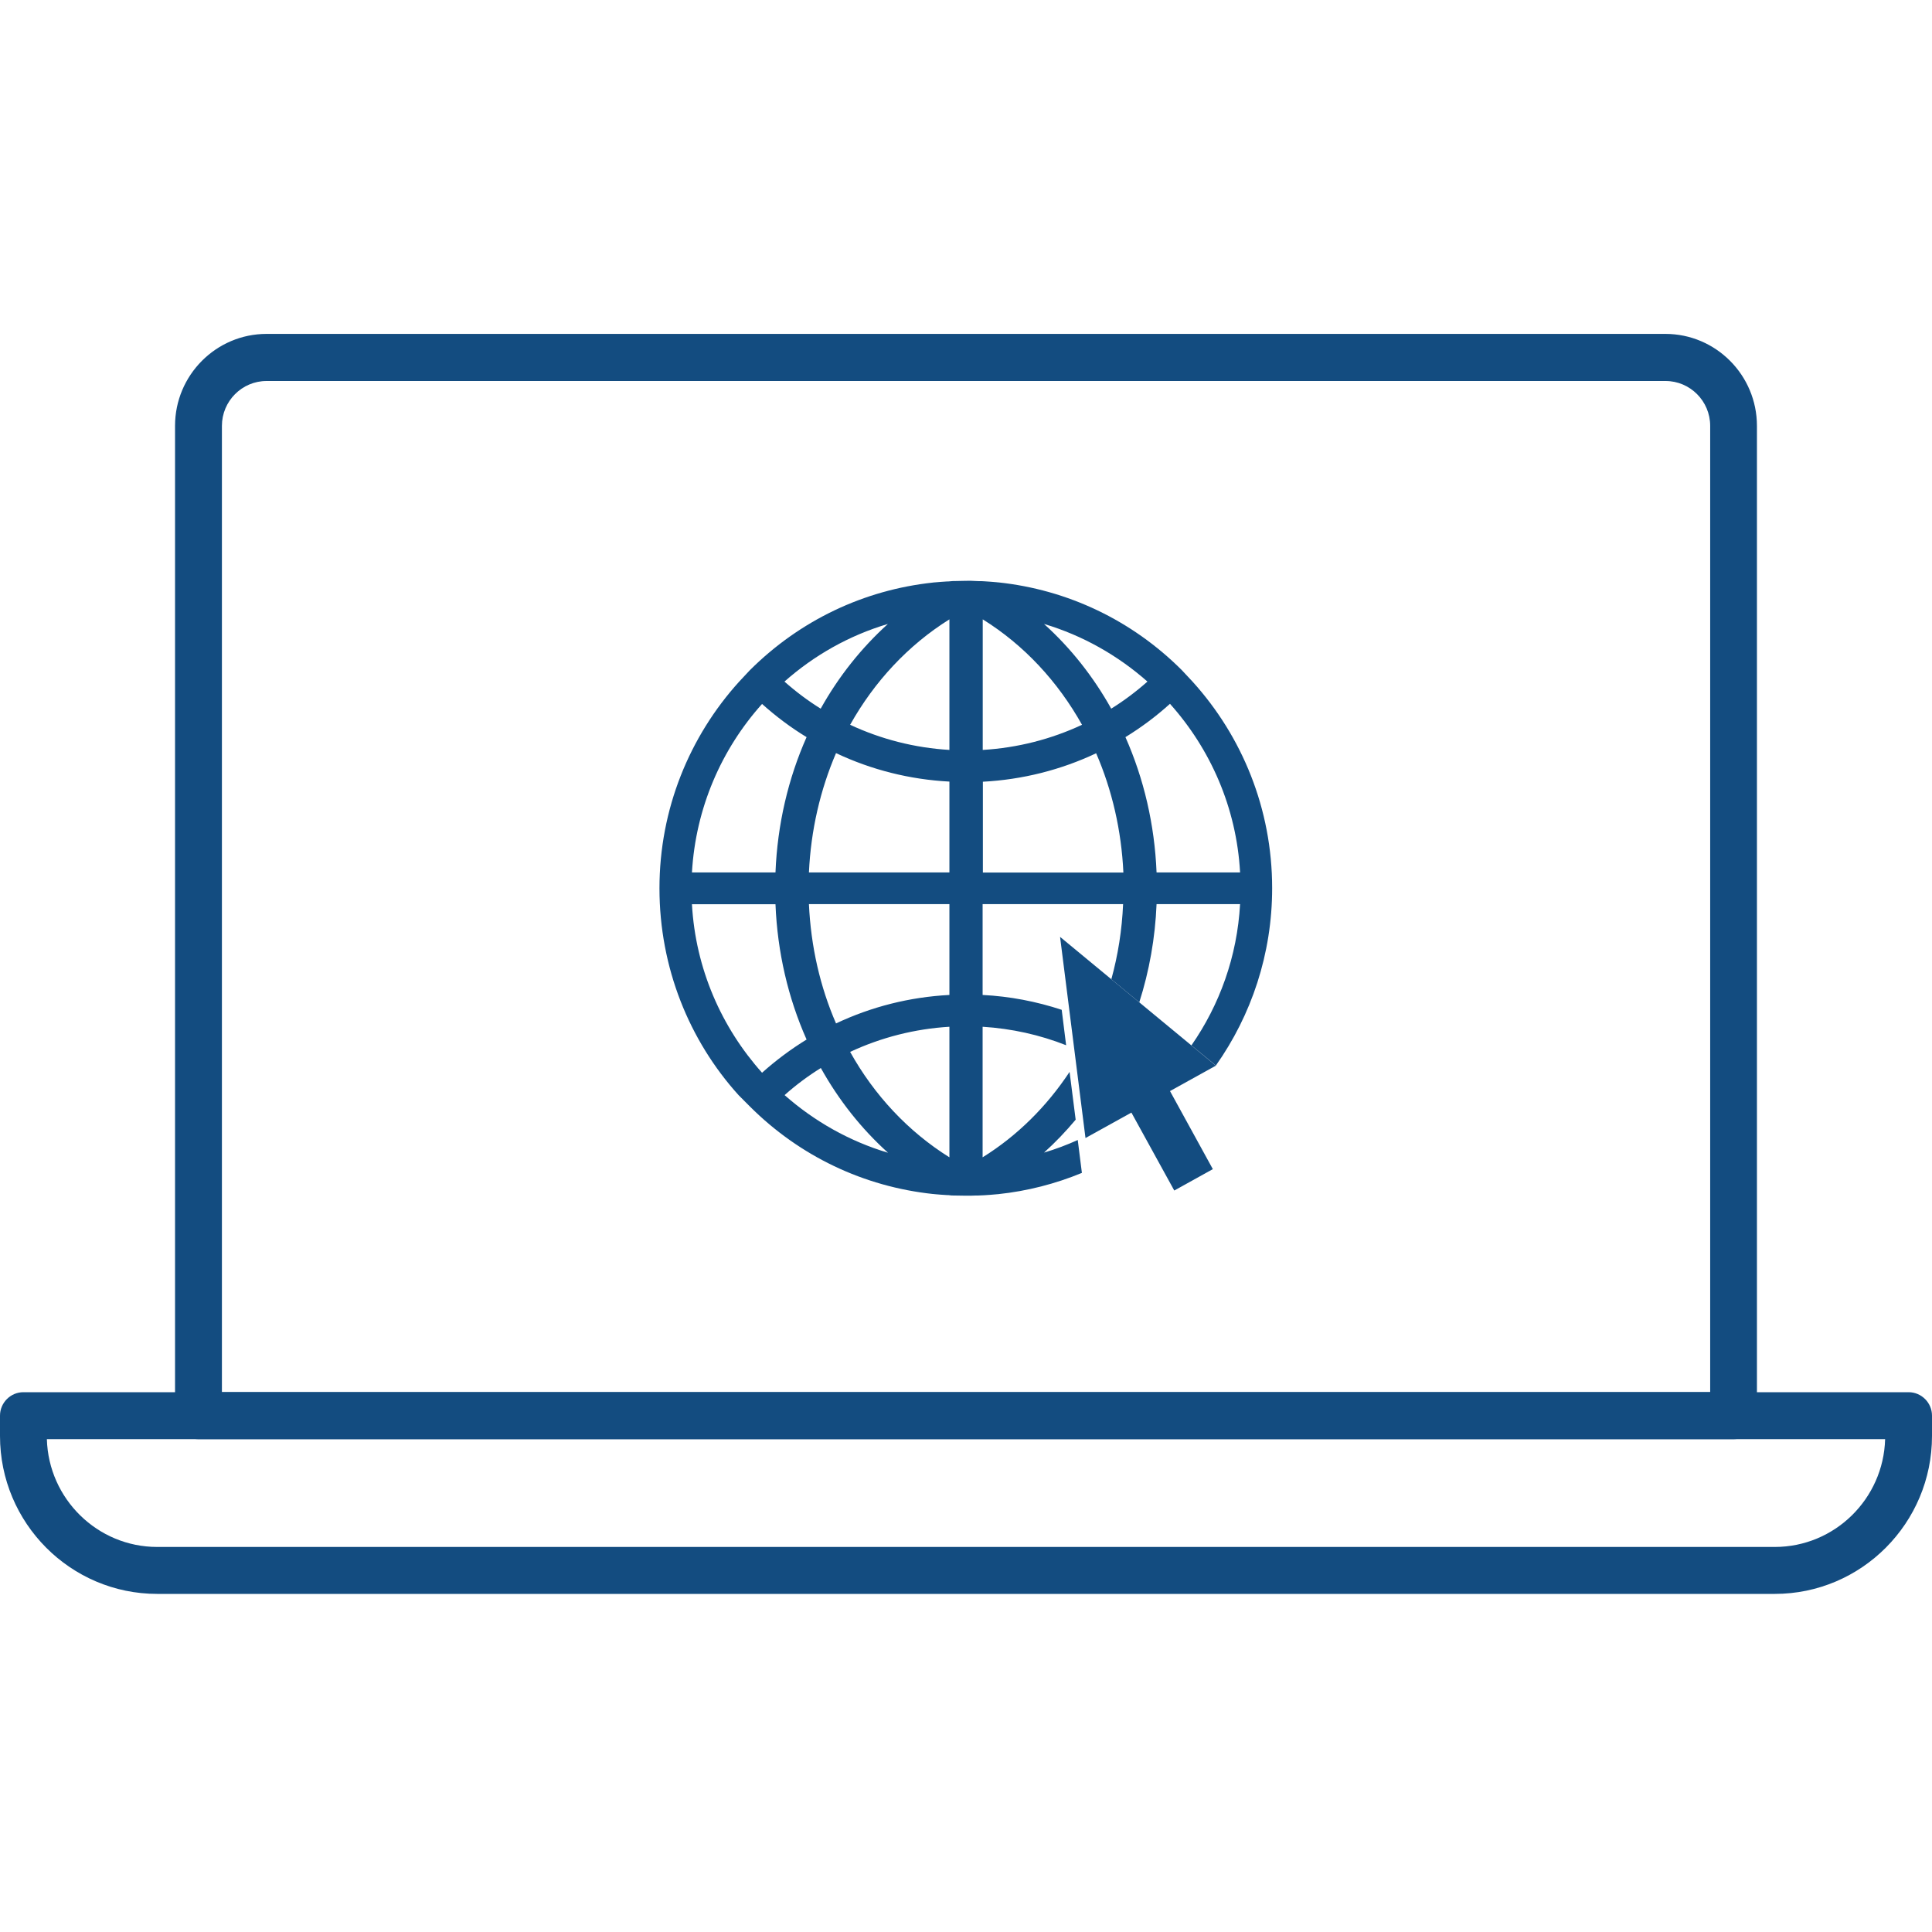
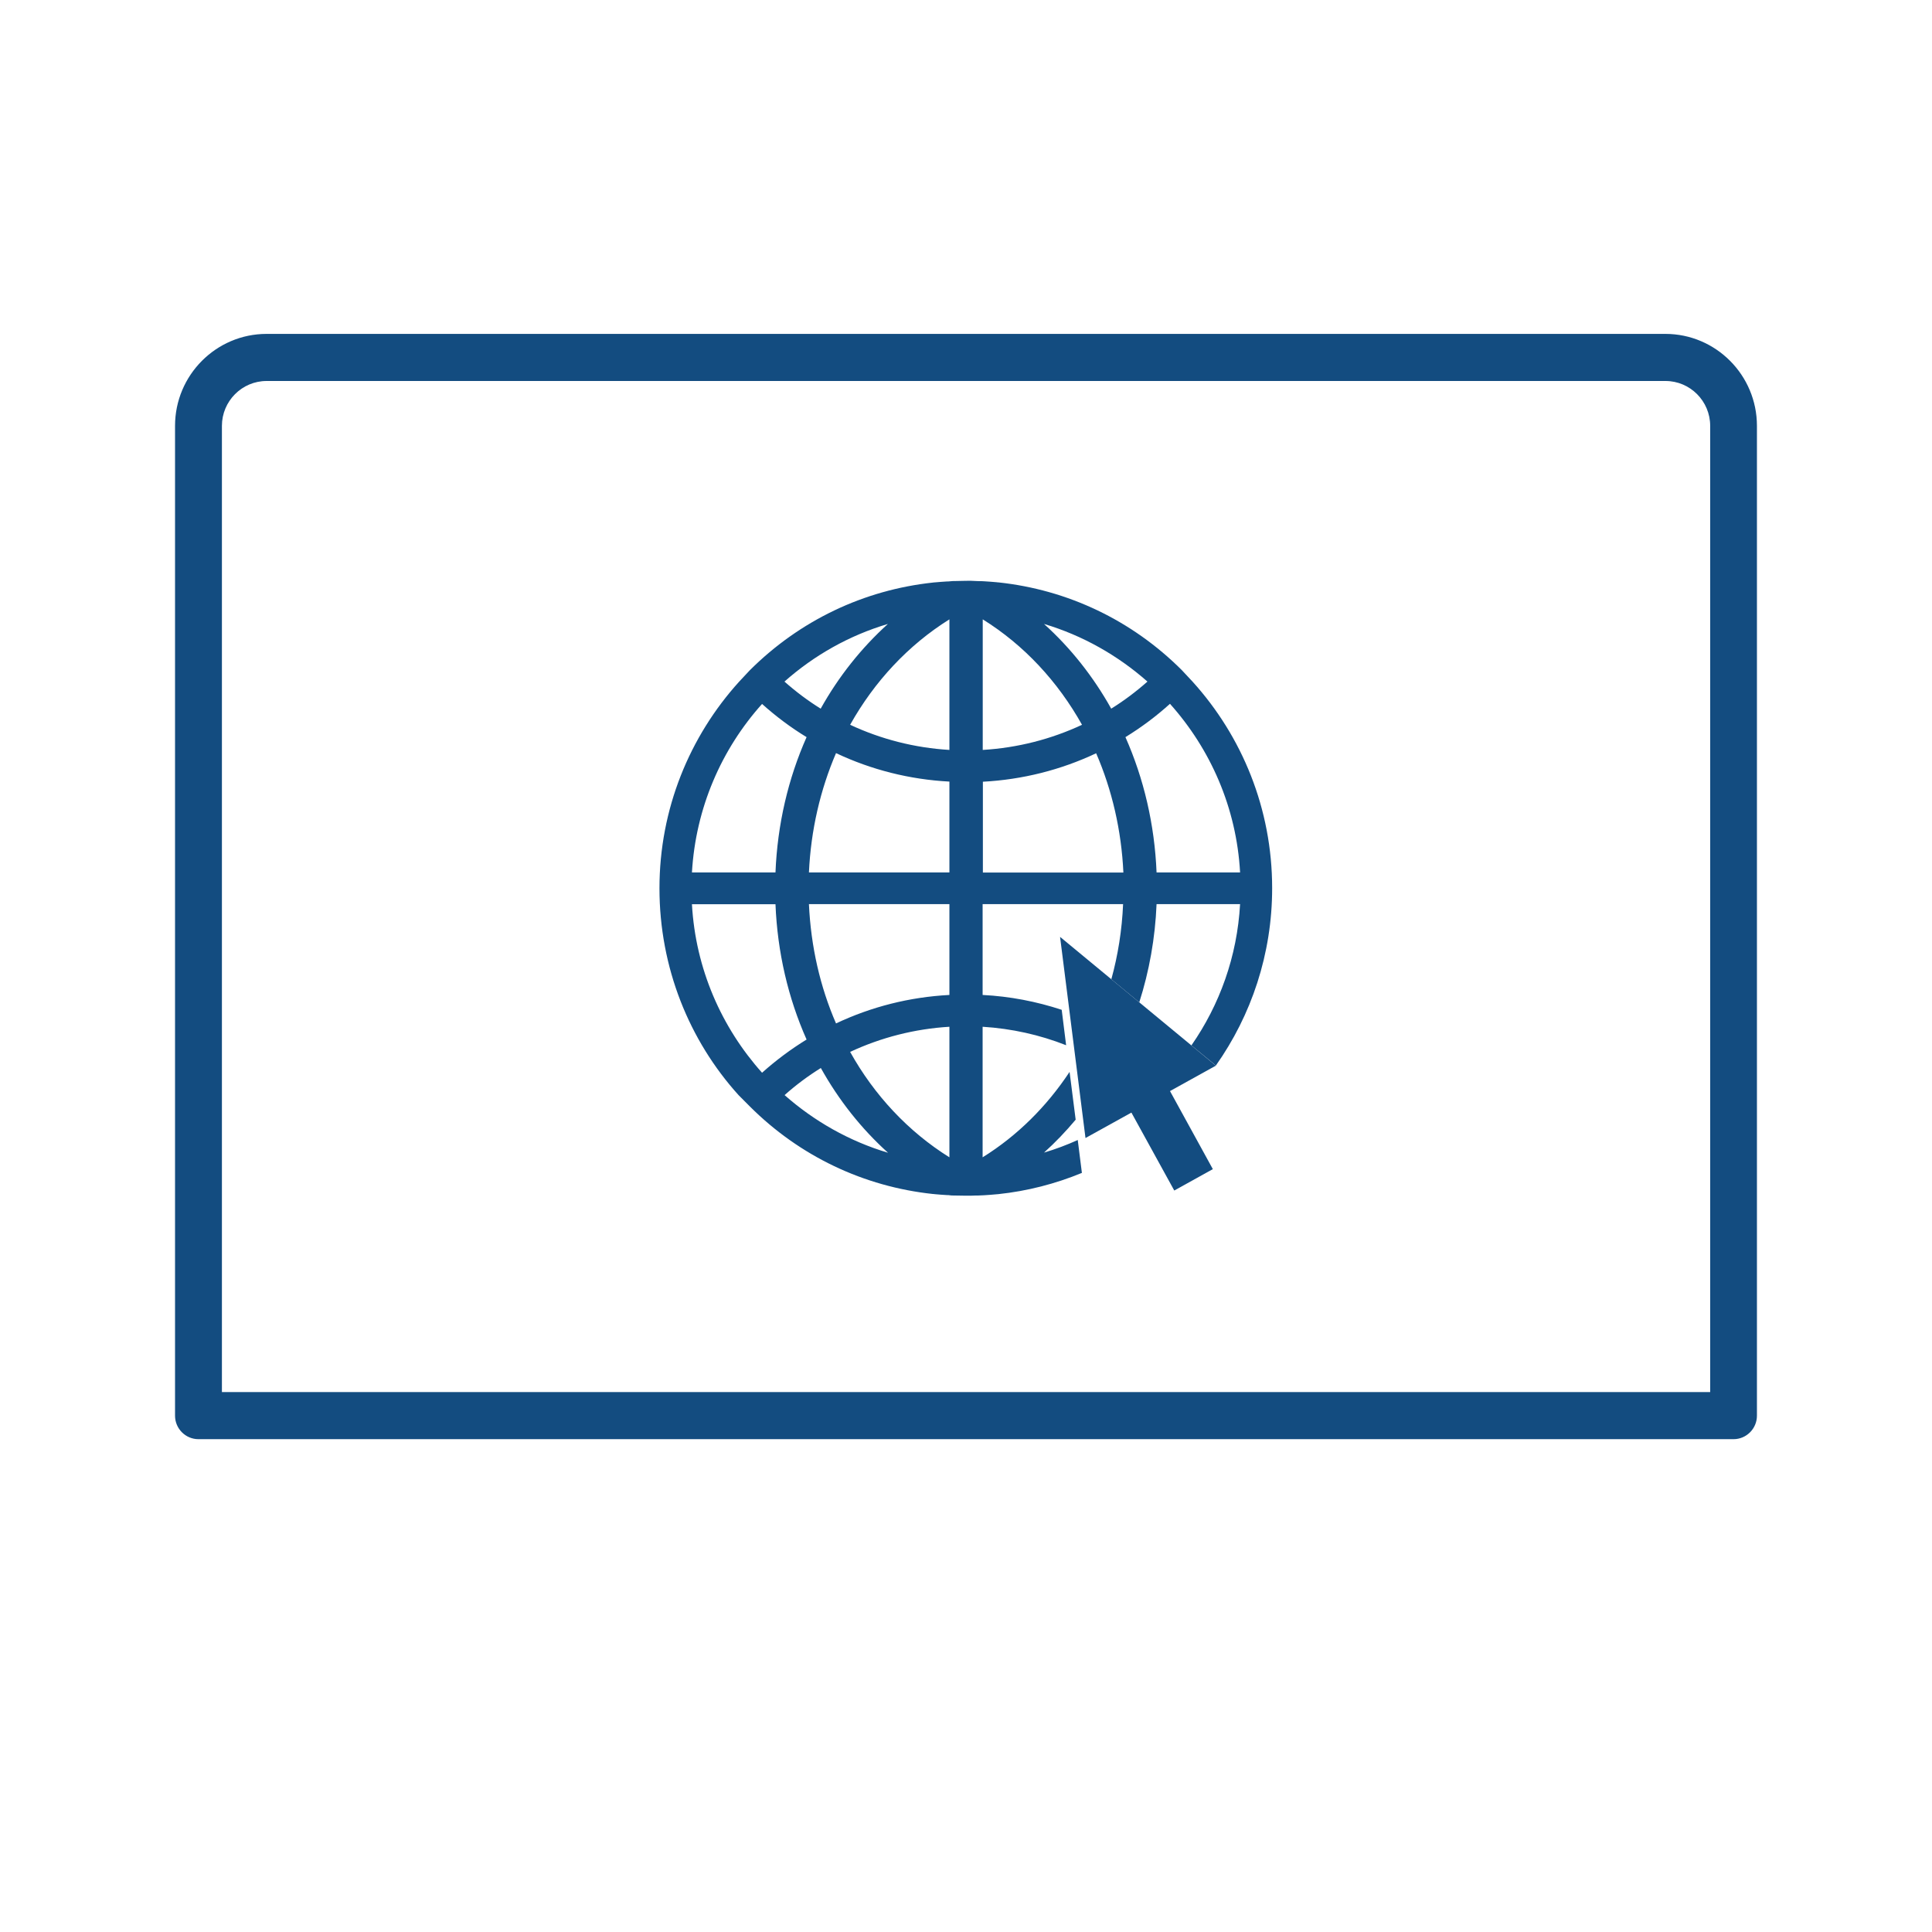
<svg xmlns="http://www.w3.org/2000/svg" width="80" height="80" viewBox="0 0 80 80" fill="none">
  <path d="M71.783 59.593H8.216C7.683 59.593 7.248 59.156 7.248 58.621V17.634C7.248 15.534 8.949 13.826 11.039 13.826H68.96C71.05 13.826 72.751 15.534 72.751 17.634V58.621C72.751 59.156 72.315 59.593 71.783 59.593ZM9.189 57.643H70.815V17.634C70.815 16.61 69.985 15.776 68.966 15.776H11.039C10.019 15.776 9.189 16.61 9.189 17.634V57.643Z" fill="#134C80" />
-   <path d="M73.49 66H6.51C2.92 66 0 63.067 0 59.46V58.62C0 58.086 0.435 57.648 0.968 57.648H79.032C79.565 57.648 80 58.086 80 58.62V59.46C80 63.067 77.08 66 73.49 66ZM1.941 59.593C2.01 62.066 4.037 64.056 6.51 64.056H73.49C75.969 64.056 77.99 62.066 78.059 59.593H1.941Z" fill="#134C80" />
  <path d="M44.644 47.198C44.186 47.405 43.717 47.583 43.23 47.727C43.699 47.307 44.135 46.847 44.541 46.364L44.289 44.385C43.344 45.812 42.131 47.025 40.688 47.922V42.516C41.89 42.591 43.052 42.849 44.146 43.281L43.963 41.814C42.915 41.469 41.816 41.256 40.688 41.199V37.437H46.505C46.459 38.507 46.293 39.554 46.018 40.549L47.175 41.504C47.587 40.215 47.833 38.846 47.891 37.437H51.349C51.229 39.605 50.502 41.607 49.334 43.287L50.347 44.121C51.813 42.044 52.677 39.508 52.677 36.776C52.677 33.486 51.429 30.489 49.385 28.229L48.933 27.745C46.866 25.681 44.209 24.421 41.346 24.116C41.323 24.116 41.306 24.116 41.283 24.11C41.111 24.093 40.934 24.082 40.756 24.07C40.716 24.07 40.676 24.064 40.636 24.064C40.562 24.064 40.487 24.064 40.413 24.059C40.127 24.036 39.875 24.059 39.571 24.059C39.48 24.059 39.422 24.059 39.273 24.076C39.256 24.076 39.245 24.076 39.228 24.076C39.05 24.087 38.878 24.099 38.701 24.116C38.678 24.116 38.661 24.116 38.638 24.122C35.775 24.427 33.124 25.686 31.051 27.751L30.599 28.234C28.555 30.495 27.307 33.497 27.307 36.781C27.307 40.066 28.538 43.085 30.582 45.346L31.046 45.812C33.112 47.877 35.769 49.136 38.632 49.441C38.655 49.441 38.672 49.441 38.695 49.447C38.867 49.464 39.044 49.475 39.222 49.487C39.239 49.487 39.251 49.487 39.268 49.487C39.365 49.504 39.44 49.504 39.525 49.504H39.531C39.835 49.504 40.121 49.522 40.401 49.504C40.476 49.504 40.55 49.504 40.625 49.498C40.665 49.498 40.705 49.493 40.745 49.493C40.922 49.481 41.094 49.47 41.272 49.452C41.295 49.452 41.312 49.452 41.335 49.447C42.537 49.32 43.699 49.021 44.799 48.567L44.627 47.203L44.644 47.198ZM51.349 36.126H47.891C47.81 34.141 47.364 32.243 46.602 30.523C47.255 30.121 47.868 29.666 48.446 29.143C50.124 31.018 51.2 33.445 51.349 36.12M47.513 28.223C47.038 28.643 46.539 29.017 46.013 29.344C45.274 28.021 44.335 26.831 43.23 25.836C44.833 26.313 46.288 27.142 47.513 28.223ZM40.693 25.646C42.405 26.71 43.803 28.223 44.804 30.012C43.522 30.61 42.136 30.966 40.693 31.053V25.646ZM40.693 32.37C42.337 32.283 43.928 31.881 45.389 31.191C46.047 32.709 46.436 34.383 46.517 36.131H40.699V32.37H40.693ZM36.766 25.836C35.66 26.837 34.721 28.021 33.983 29.344C33.456 29.017 32.958 28.643 32.483 28.223C33.708 27.136 35.162 26.313 36.766 25.836ZM31.555 29.149C32.133 29.666 32.746 30.127 33.399 30.523C32.637 32.237 32.191 34.136 32.111 36.126H28.652C28.807 33.451 29.878 31.018 31.555 29.149ZM28.652 37.443H32.111C32.191 39.433 32.637 41.331 33.399 43.045C32.752 43.442 32.133 43.902 31.555 44.42C29.878 42.545 28.801 40.117 28.652 37.443ZM32.488 45.346C32.958 44.926 33.462 44.552 33.989 44.224C34.727 45.547 35.66 46.732 36.771 47.733C35.168 47.255 33.714 46.427 32.488 45.346ZM39.313 47.922C37.602 46.853 36.199 45.346 35.202 43.557C36.485 42.959 37.876 42.602 39.313 42.516V47.922ZM39.313 41.199C37.664 41.285 36.078 41.688 34.618 42.378C33.96 40.865 33.576 39.191 33.496 37.437H39.313V41.199ZM39.313 36.126H33.496C33.576 34.377 33.966 32.703 34.618 31.185C36.078 31.875 37.67 32.278 39.313 32.364V36.126ZM39.313 31.053C37.871 30.966 36.485 30.61 35.202 30.012C36.204 28.223 37.602 26.716 39.313 25.646V31.053Z" fill="#134C80" />
  <path d="M50.347 44.126L43.895 38.794L44.948 47.123L46.849 46.07L48.624 49.297L50.221 48.411L48.447 45.179L50.347 44.126Z" fill="#134C80" />
</svg>